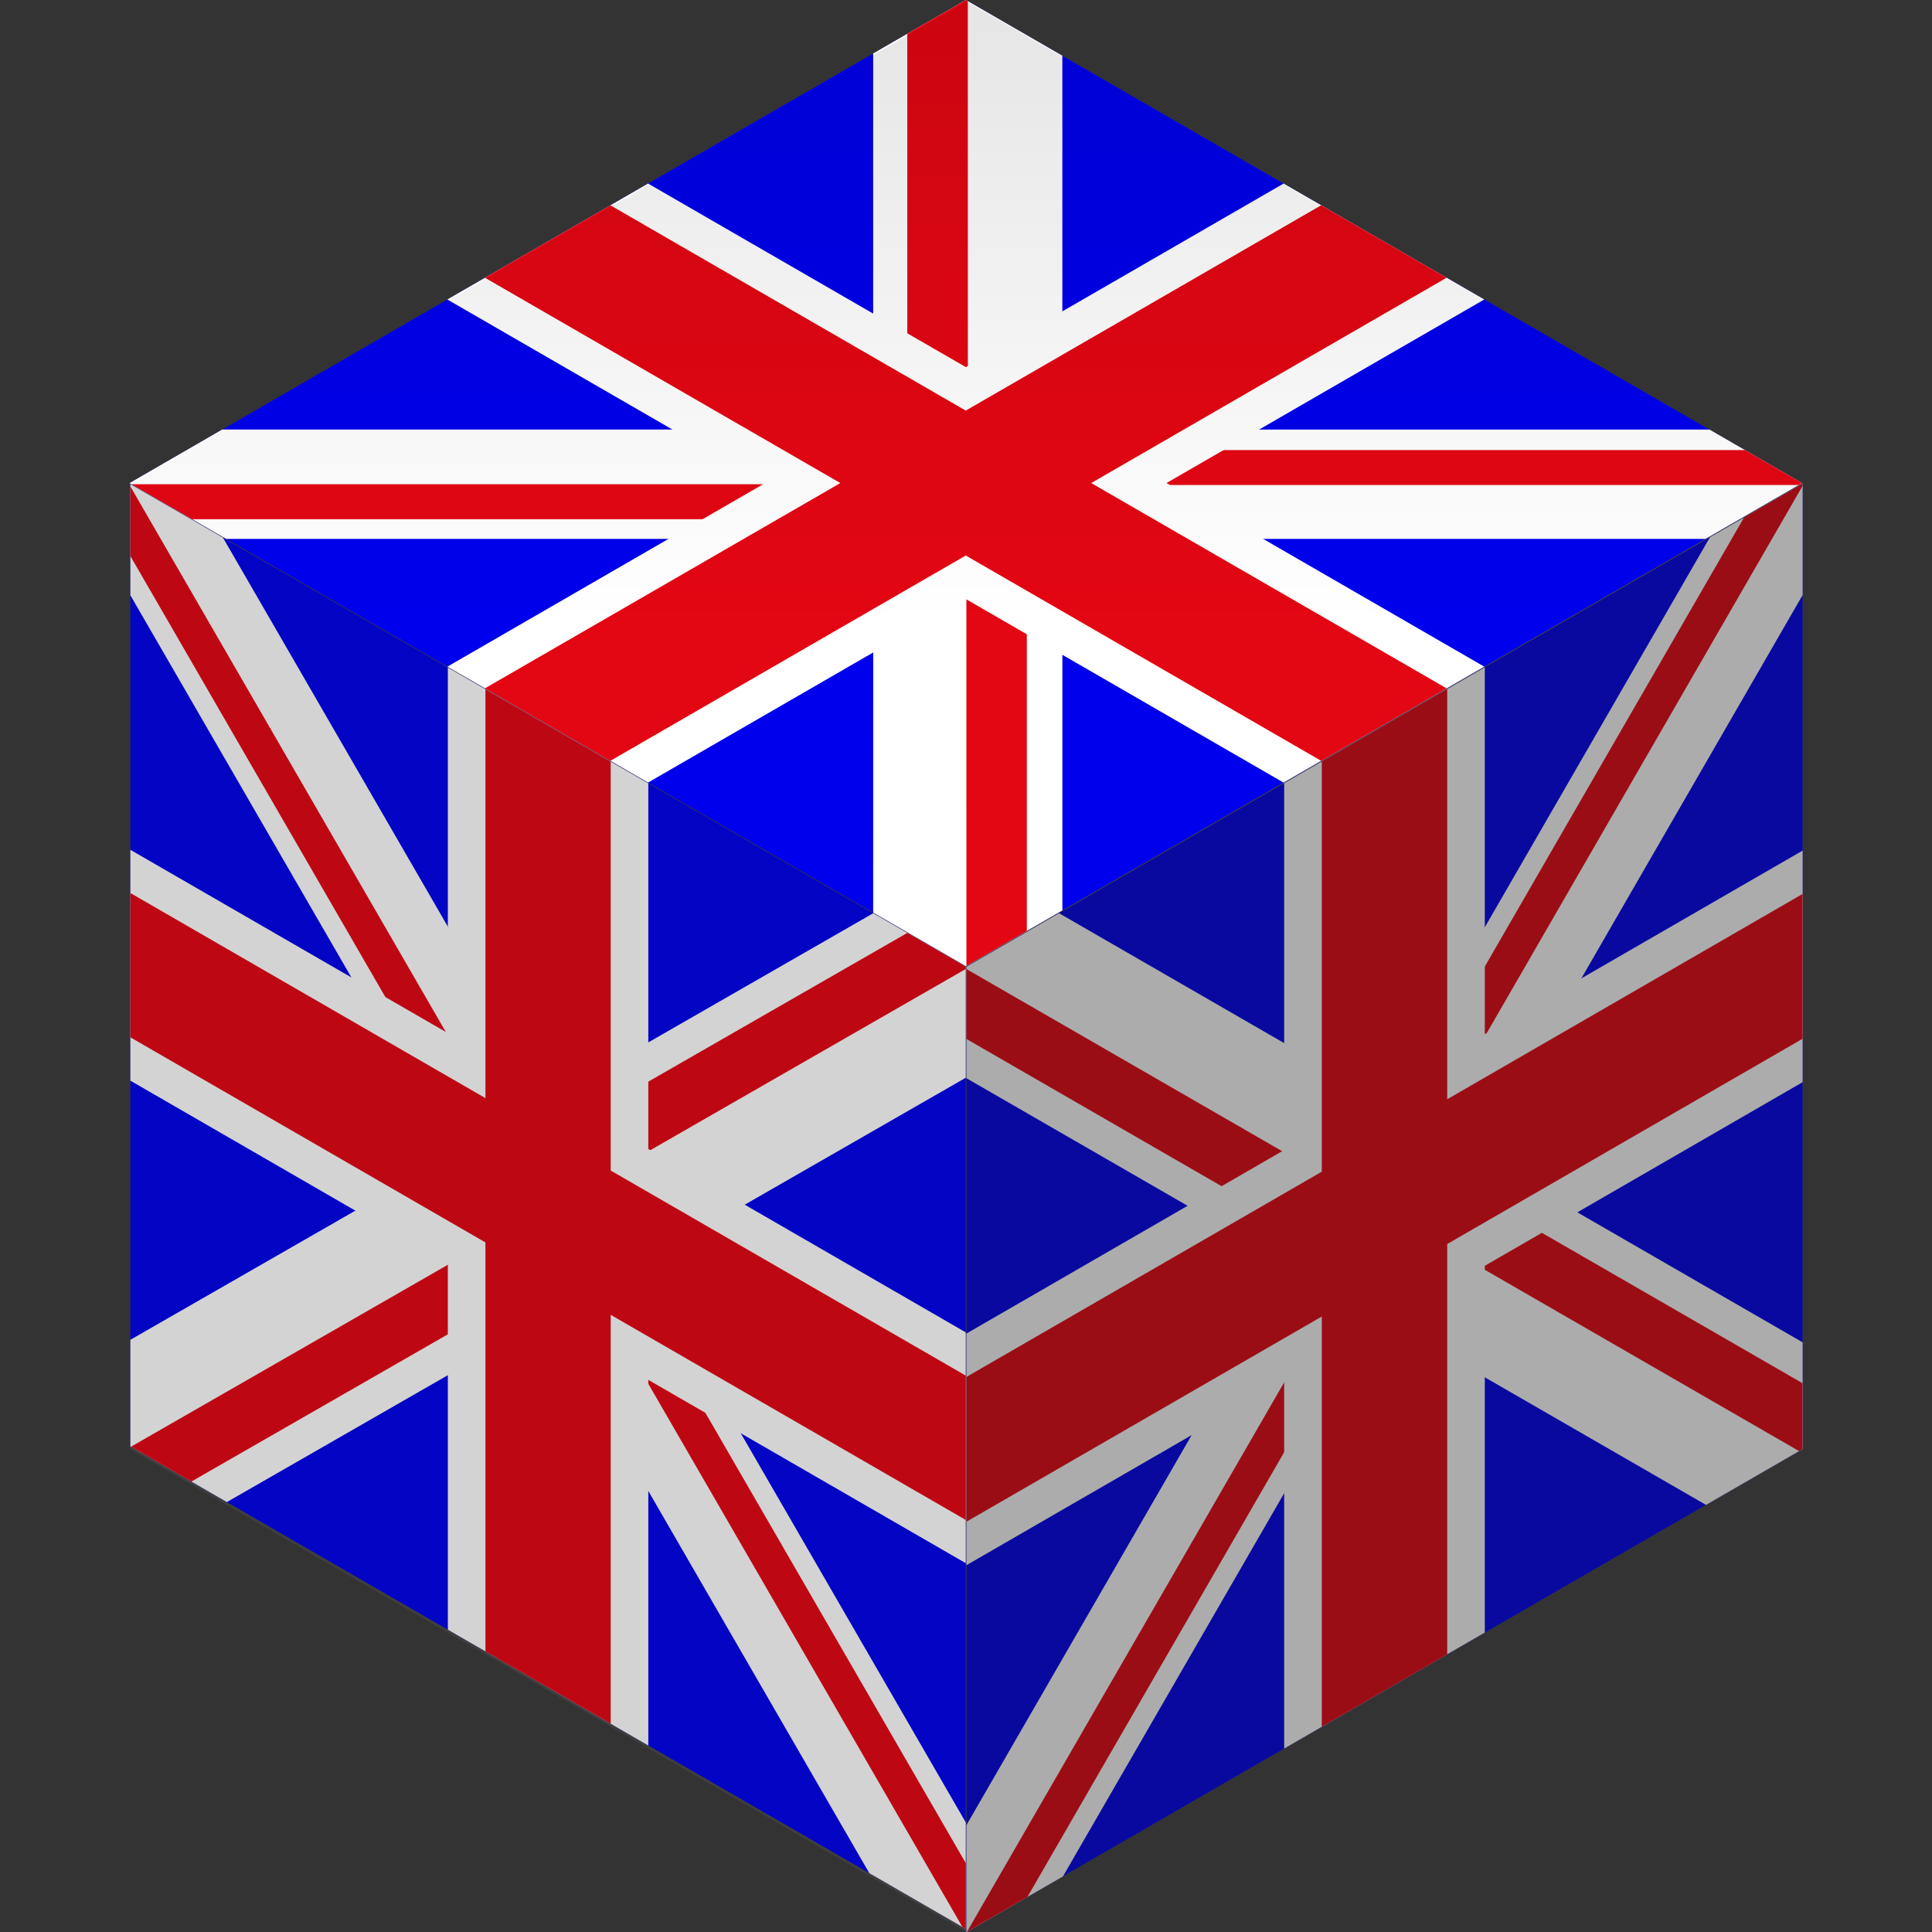
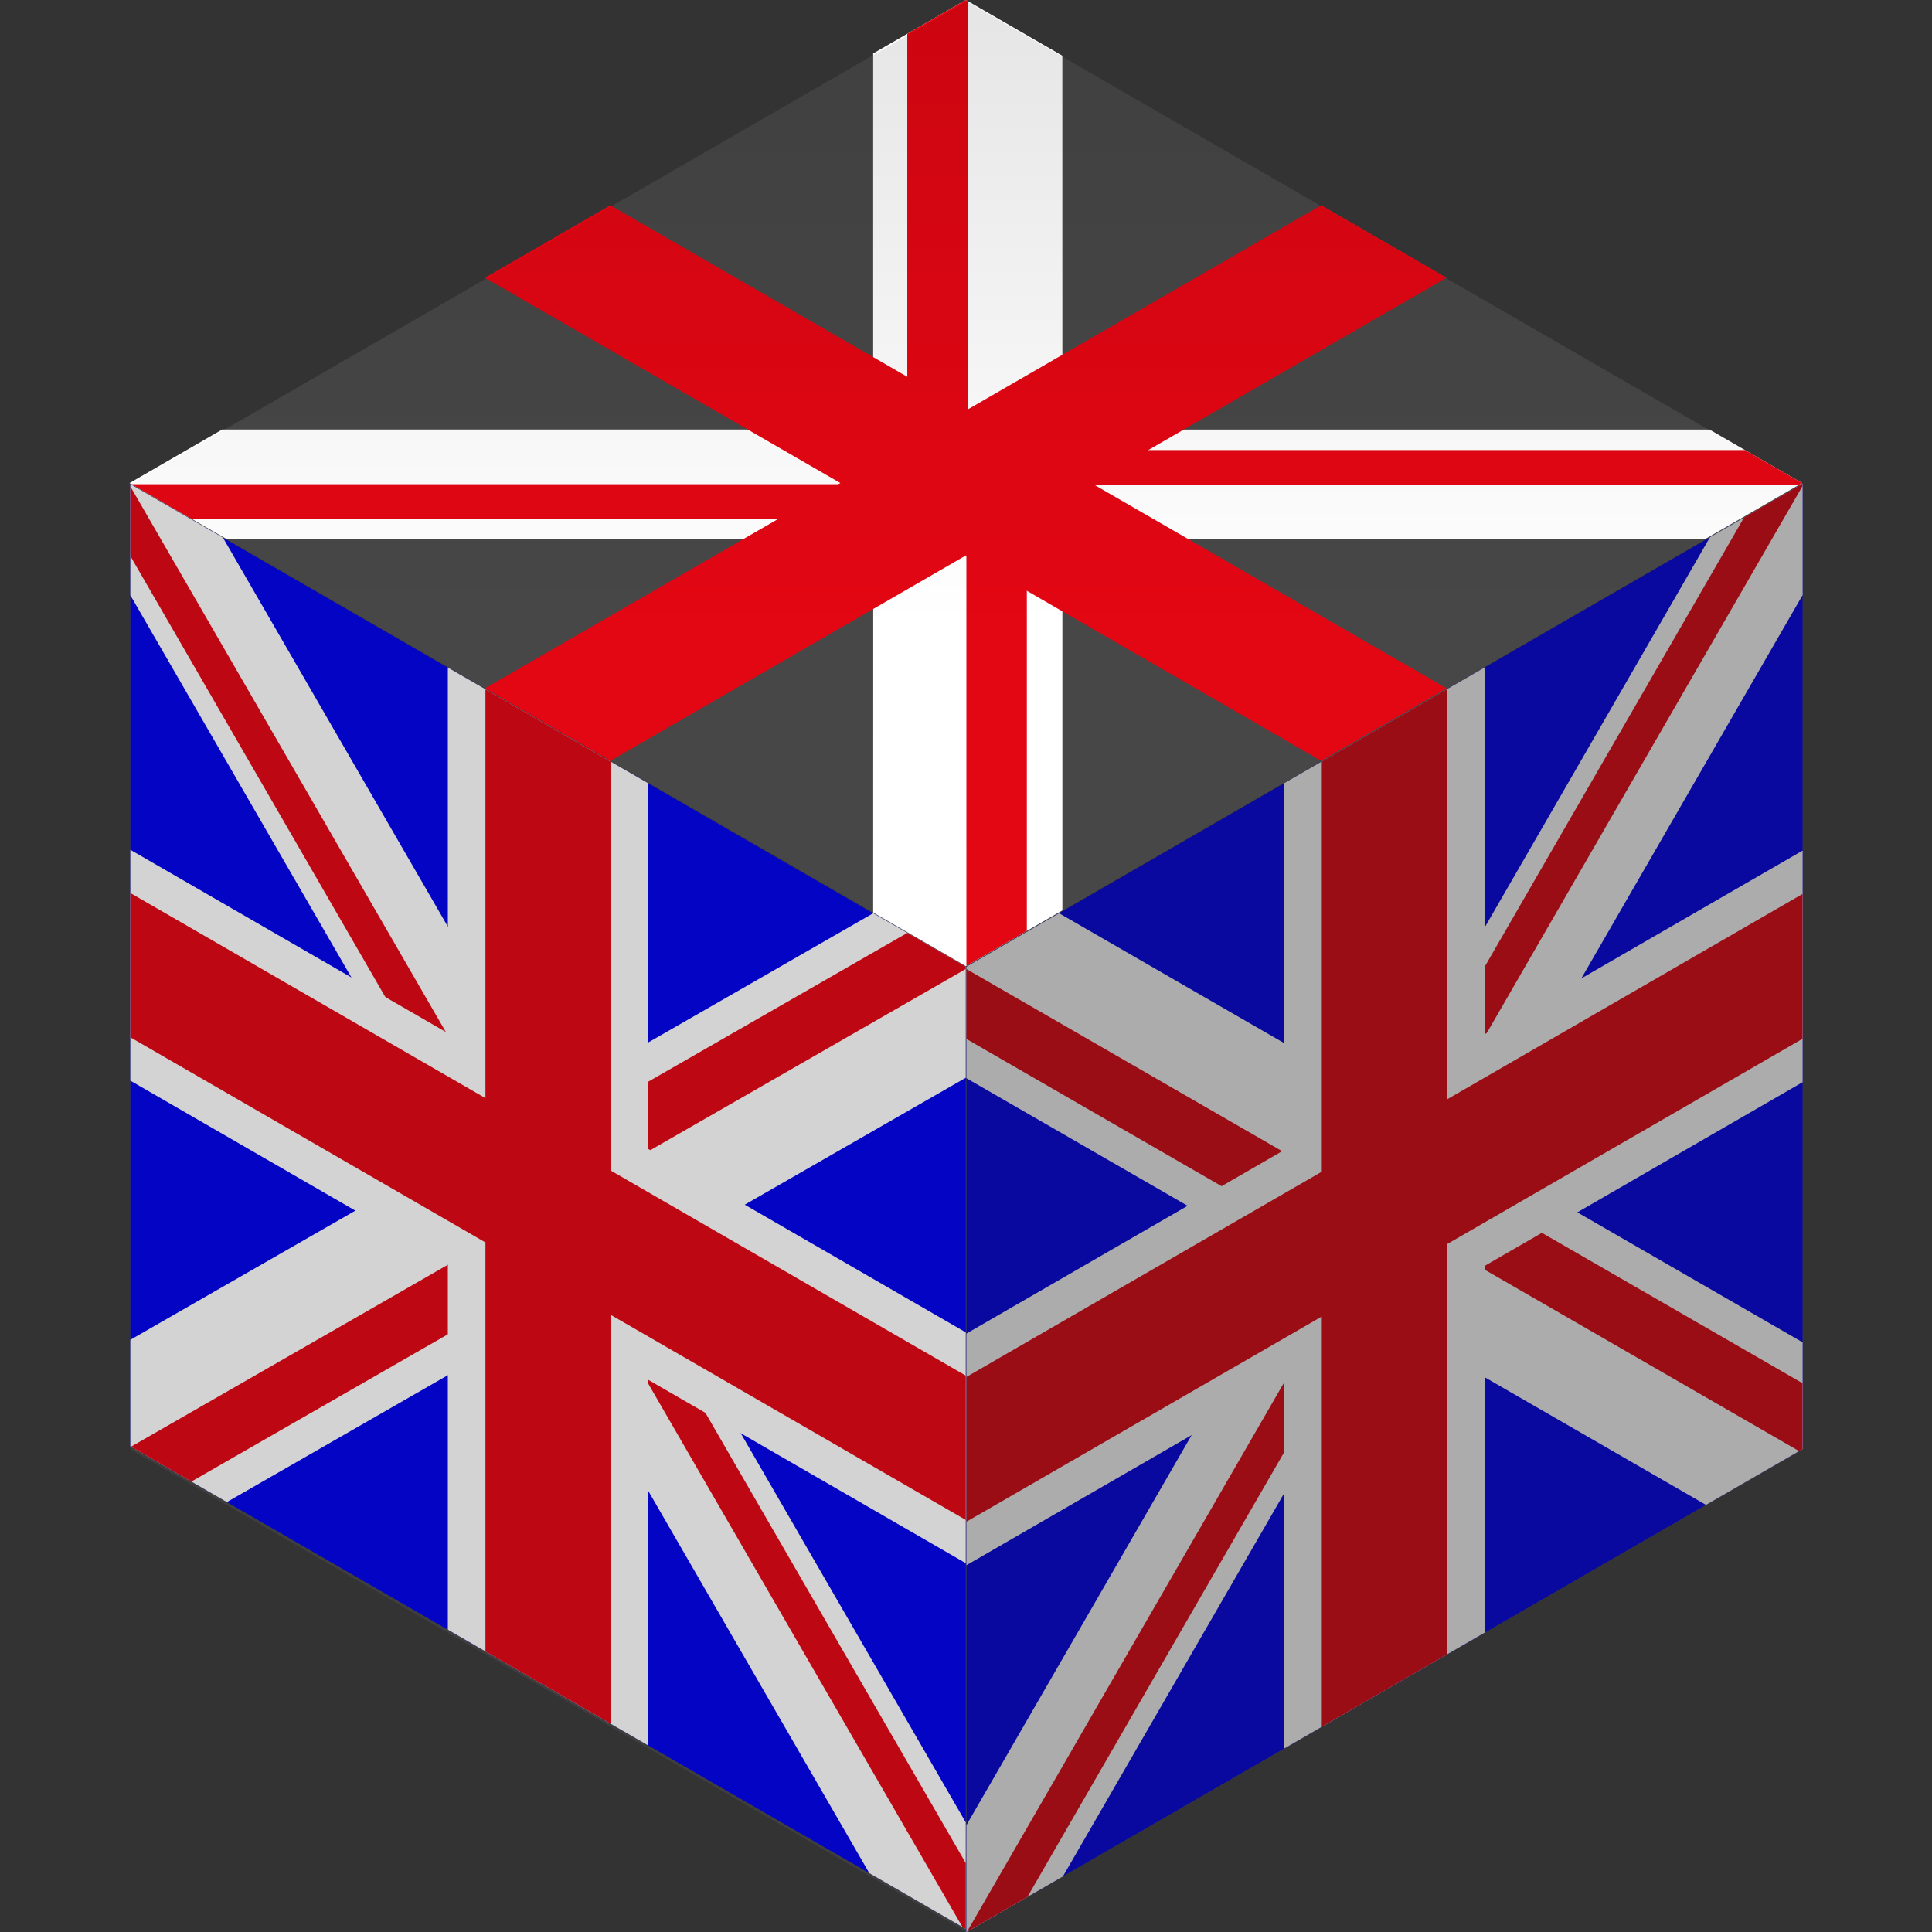
<svg xmlns="http://www.w3.org/2000/svg" version="1.1" id="Layer_1" x="0px" y="0px" width="56.69px" height="56.69px" viewBox="0 0 56.69 56.69" enable-background="new 0 0 56.69 56.69" xml:space="preserve">
  <rect x="0" y="0" width="56.69" height="56.69" fill="#333333" stroke="none" />
  <polyline opacity="0.1" fill="#FFFFFF" points="3.841,14.193 28.357,0.039 52.878,14.193 52.876,14.194 52.891,14.203 52.891,42.53   28.359,56.692 3.826,42.53 3.826,14.203 3.841,14.194 " />
  <g>
-     <polygon fill="#0000EC" points="52.876,14.175 28.339,28.349 3.803,14.175 28.339,0  " />
    <polygon fill="#FFFFFF" points="31.172,1.635 31.173,12.605 50.161,12.605 52.878,14.175 50.044,15.812 31.173,15.812    31.173,26.713 28.34,28.351 25.621,26.78 25.623,15.812 6.635,15.812 3.801,14.175 6.52,12.604 25.621,12.604 25.621,1.569    28.34,-0.001  " />
    <path fill="#E30613" d="M28.34-0.001l-1.718,0.992v13.218H3.859l1.777,1.026h22.72l0.001,13.105l1.773-1.025V14.231h22.648   l0.099-0.057L51.2,13.206H28.4L28.398,0.033L28.34-0.001z M28.356,14.209l0.04-0.001l0.002,0.001H28.356z" />
-     <polygon fill="#FFFFFF" points="37.664,5.386 43.552,8.788 34.228,14.174 43.552,19.561 37.662,22.963 28.338,17.576    19.014,22.963 13.126,19.562 22.45,14.175 13.126,8.788 19.016,5.386 28.34,10.772  " />
    <polygon fill="#E30613" points="38.767,6.023 42.447,8.149 32.019,14.174 42.447,20.198 38.767,22.325 28.338,16.3 17.909,22.325    14.229,20.198 24.658,14.174 14.23,8.15 17.91,6.024 28.338,12.048  " />
  </g>
  <g>
    <polygon fill="#0000EC" points="52.891,42.521 28.359,56.69 28.359,28.366 52.891,14.196  " />
    <polygon fill="#FFFFFF" points="52.891,17.465 43.399,33.909 52.891,39.386 52.891,42.521 50.058,44.157 40.625,38.716    31.191,55.056 28.358,56.692 28.358,53.554 37.851,37.114 28.358,31.638 28.358,28.366 31.076,26.797 40.625,32.306 50.174,15.765    52.891,14.195  " />
    <path fill="#E30613" d="M52.891,14.195l-1.717,0.991L39.736,34.999l-11.378-6.564v2.051l11.357,6.553l-11.34,19.643l1.774-1.023   l11.321-19.611l11.32,6.531l0.099-0.057v-1.936l-11.397-6.576l11.397-19.746V14.195z M40.604,35.499l0.021,0.01v0.002   L40.604,35.499z" />
    <polygon fill="#FFFFFF" points="52.891,24.96 52.891,31.755 43.568,37.142 43.568,47.903 37.681,51.306 37.681,40.542    28.358,45.927 28.358,39.13 37.681,33.745 37.681,22.981 43.568,19.581 43.568,30.345  " />
    <polygon fill="#E30613" points="52.891,26.232 52.891,30.481 42.465,36.503 42.465,48.542 38.785,50.667 38.785,38.63    28.358,44.651 28.358,40.403 38.785,34.38 38.785,22.345 42.465,20.219 42.465,32.255  " />
  </g>
  <g>
    <polygon fill="#0000EC" points="28.338,56.597 3.826,42.44 3.826,14.208 28.338,28.366  " />
    <polygon fill="#FFFFFF" points="28.338,31.624 18.854,37.071 28.338,53.474 28.338,56.599 25.508,54.964 16.082,38.663    6.657,44.075 3.826,42.44 3.826,39.313 13.311,33.868 3.826,17.468 3.826,14.206 6.541,15.774 16.082,32.276 25.623,26.797    28.338,28.365  " />
    <path fill="#E30613" d="M28.338,28.365l-1.715-0.991l-11.428,6.562L3.826,14.274v2.043l11.348,19.627L3.844,42.45l1.771,1.023   l11.312-6.494l11.312,19.562l0.099,0.057v-1.93L16.95,34.974l11.388-6.541V28.365z M16.062,35.435l0.021,0.033v0.002L16.062,35.435   z" />
    <polygon fill="#FFFFFF" points="28.338,39.095 28.338,45.868 19.023,40.489 19.023,51.218 13.141,47.819 13.141,37.091    3.826,31.71 3.826,24.936 13.141,30.315 13.141,19.587 19.023,22.985 19.023,33.714  " />
    <polygon fill="#E30613" points="28.338,40.364 28.338,44.599 17.92,38.581 17.92,50.579 14.244,48.456 14.244,36.456 3.826,30.438    3.826,26.204 14.244,32.222 14.244,20.225 17.92,22.349 17.92,34.347  " />
  </g>
  <polygon opacity="0.1" fill="#1D1D1B" points="28.359,28.351 28.359,56.692 3.826,42.53 3.826,14.203 3.841,14.194 " />
  <polygon opacity="0.2" fill="#1D1D1B" points="52.891,14.203 52.891,42.53 28.359,56.692 28.359,28.351 52.876,14.194 " />
  <polygon opacity="0.1" fill="#1D1D1B" points="28.359,28.351 28.359,56.692 3.826,42.53 3.826,14.203 3.841,14.194 " />
  <polygon opacity="0.2" fill="#1D1D1B" points="52.891,14.203 52.891,42.53 28.359,56.692 28.359,28.351 52.876,14.194 " />
  <linearGradient id="SVGID_1_" gradientUnits="userSpaceOnUse" x1="28.359" y1="0.212" x2="28.359" y2="18.265">
    <stop offset="0" style="stop-color:#000000" />
    <stop offset="1" style="stop-color:#000000;stop-opacity:0" />
  </linearGradient>
  <polygon opacity="0.1" fill="url(#SVGID_1_)" points="52.877,14.194 28.357,28.351 3.842,14.194 28.357,0.04 " />
</svg>